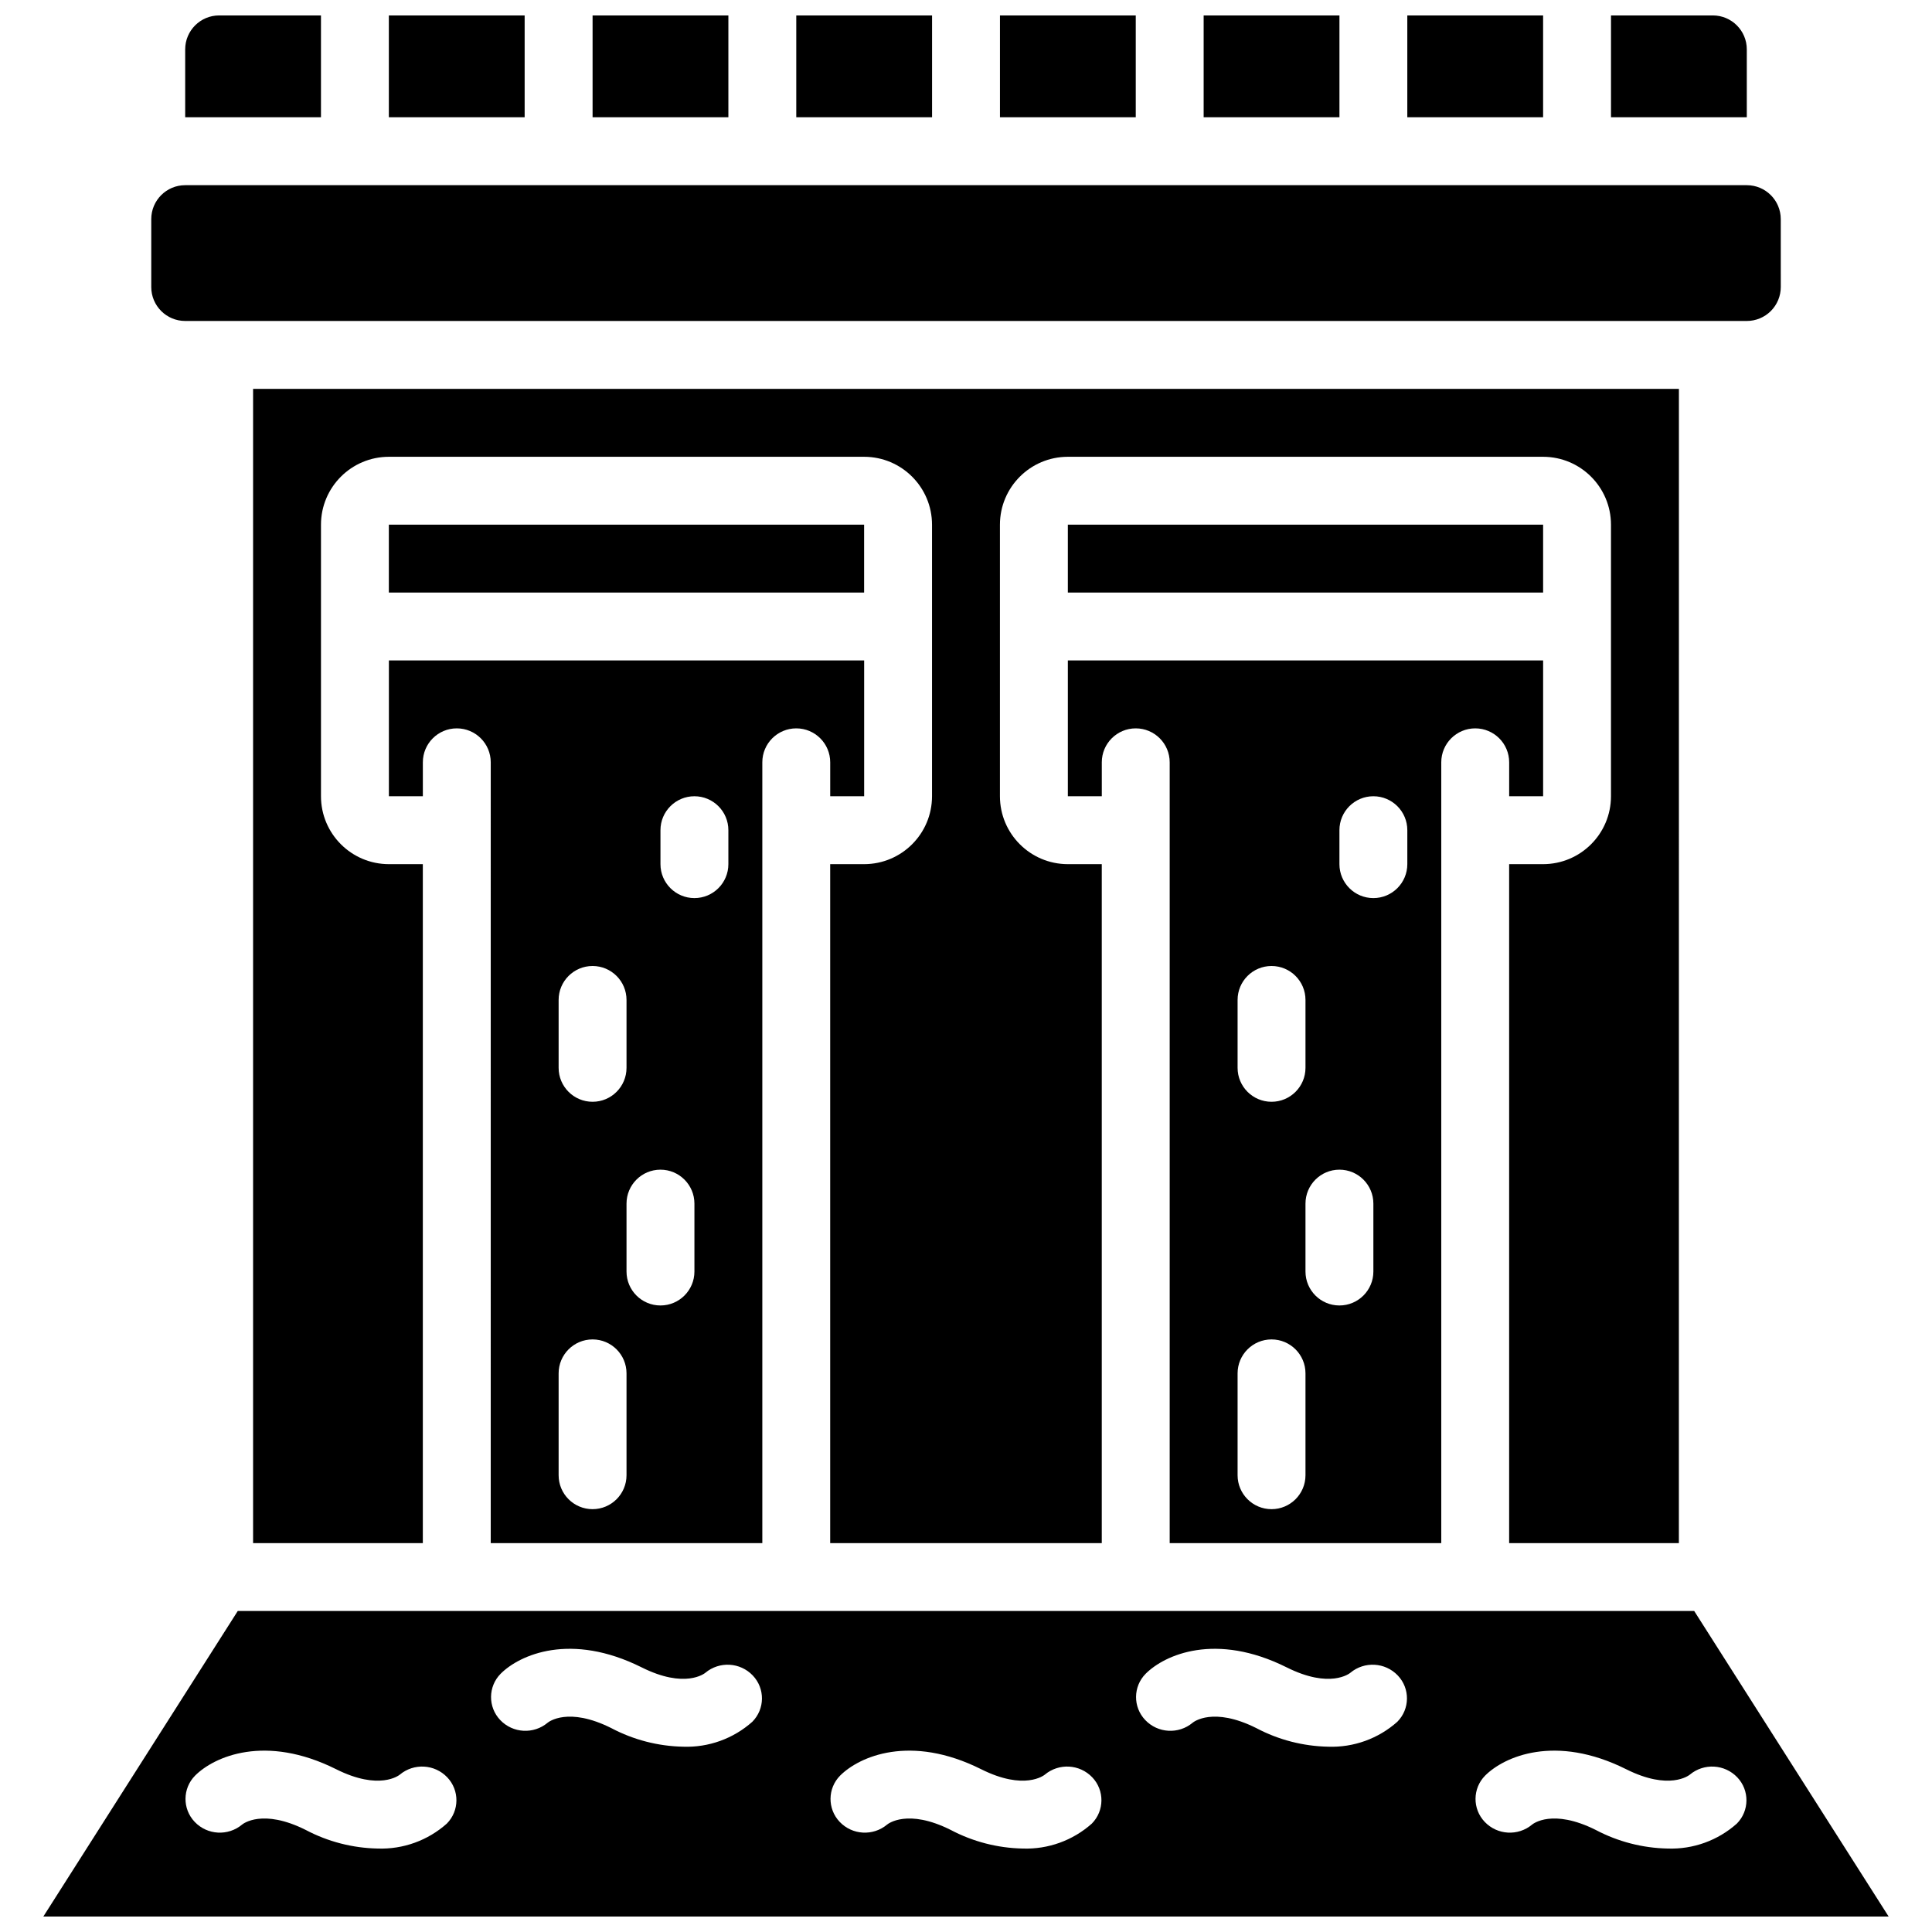
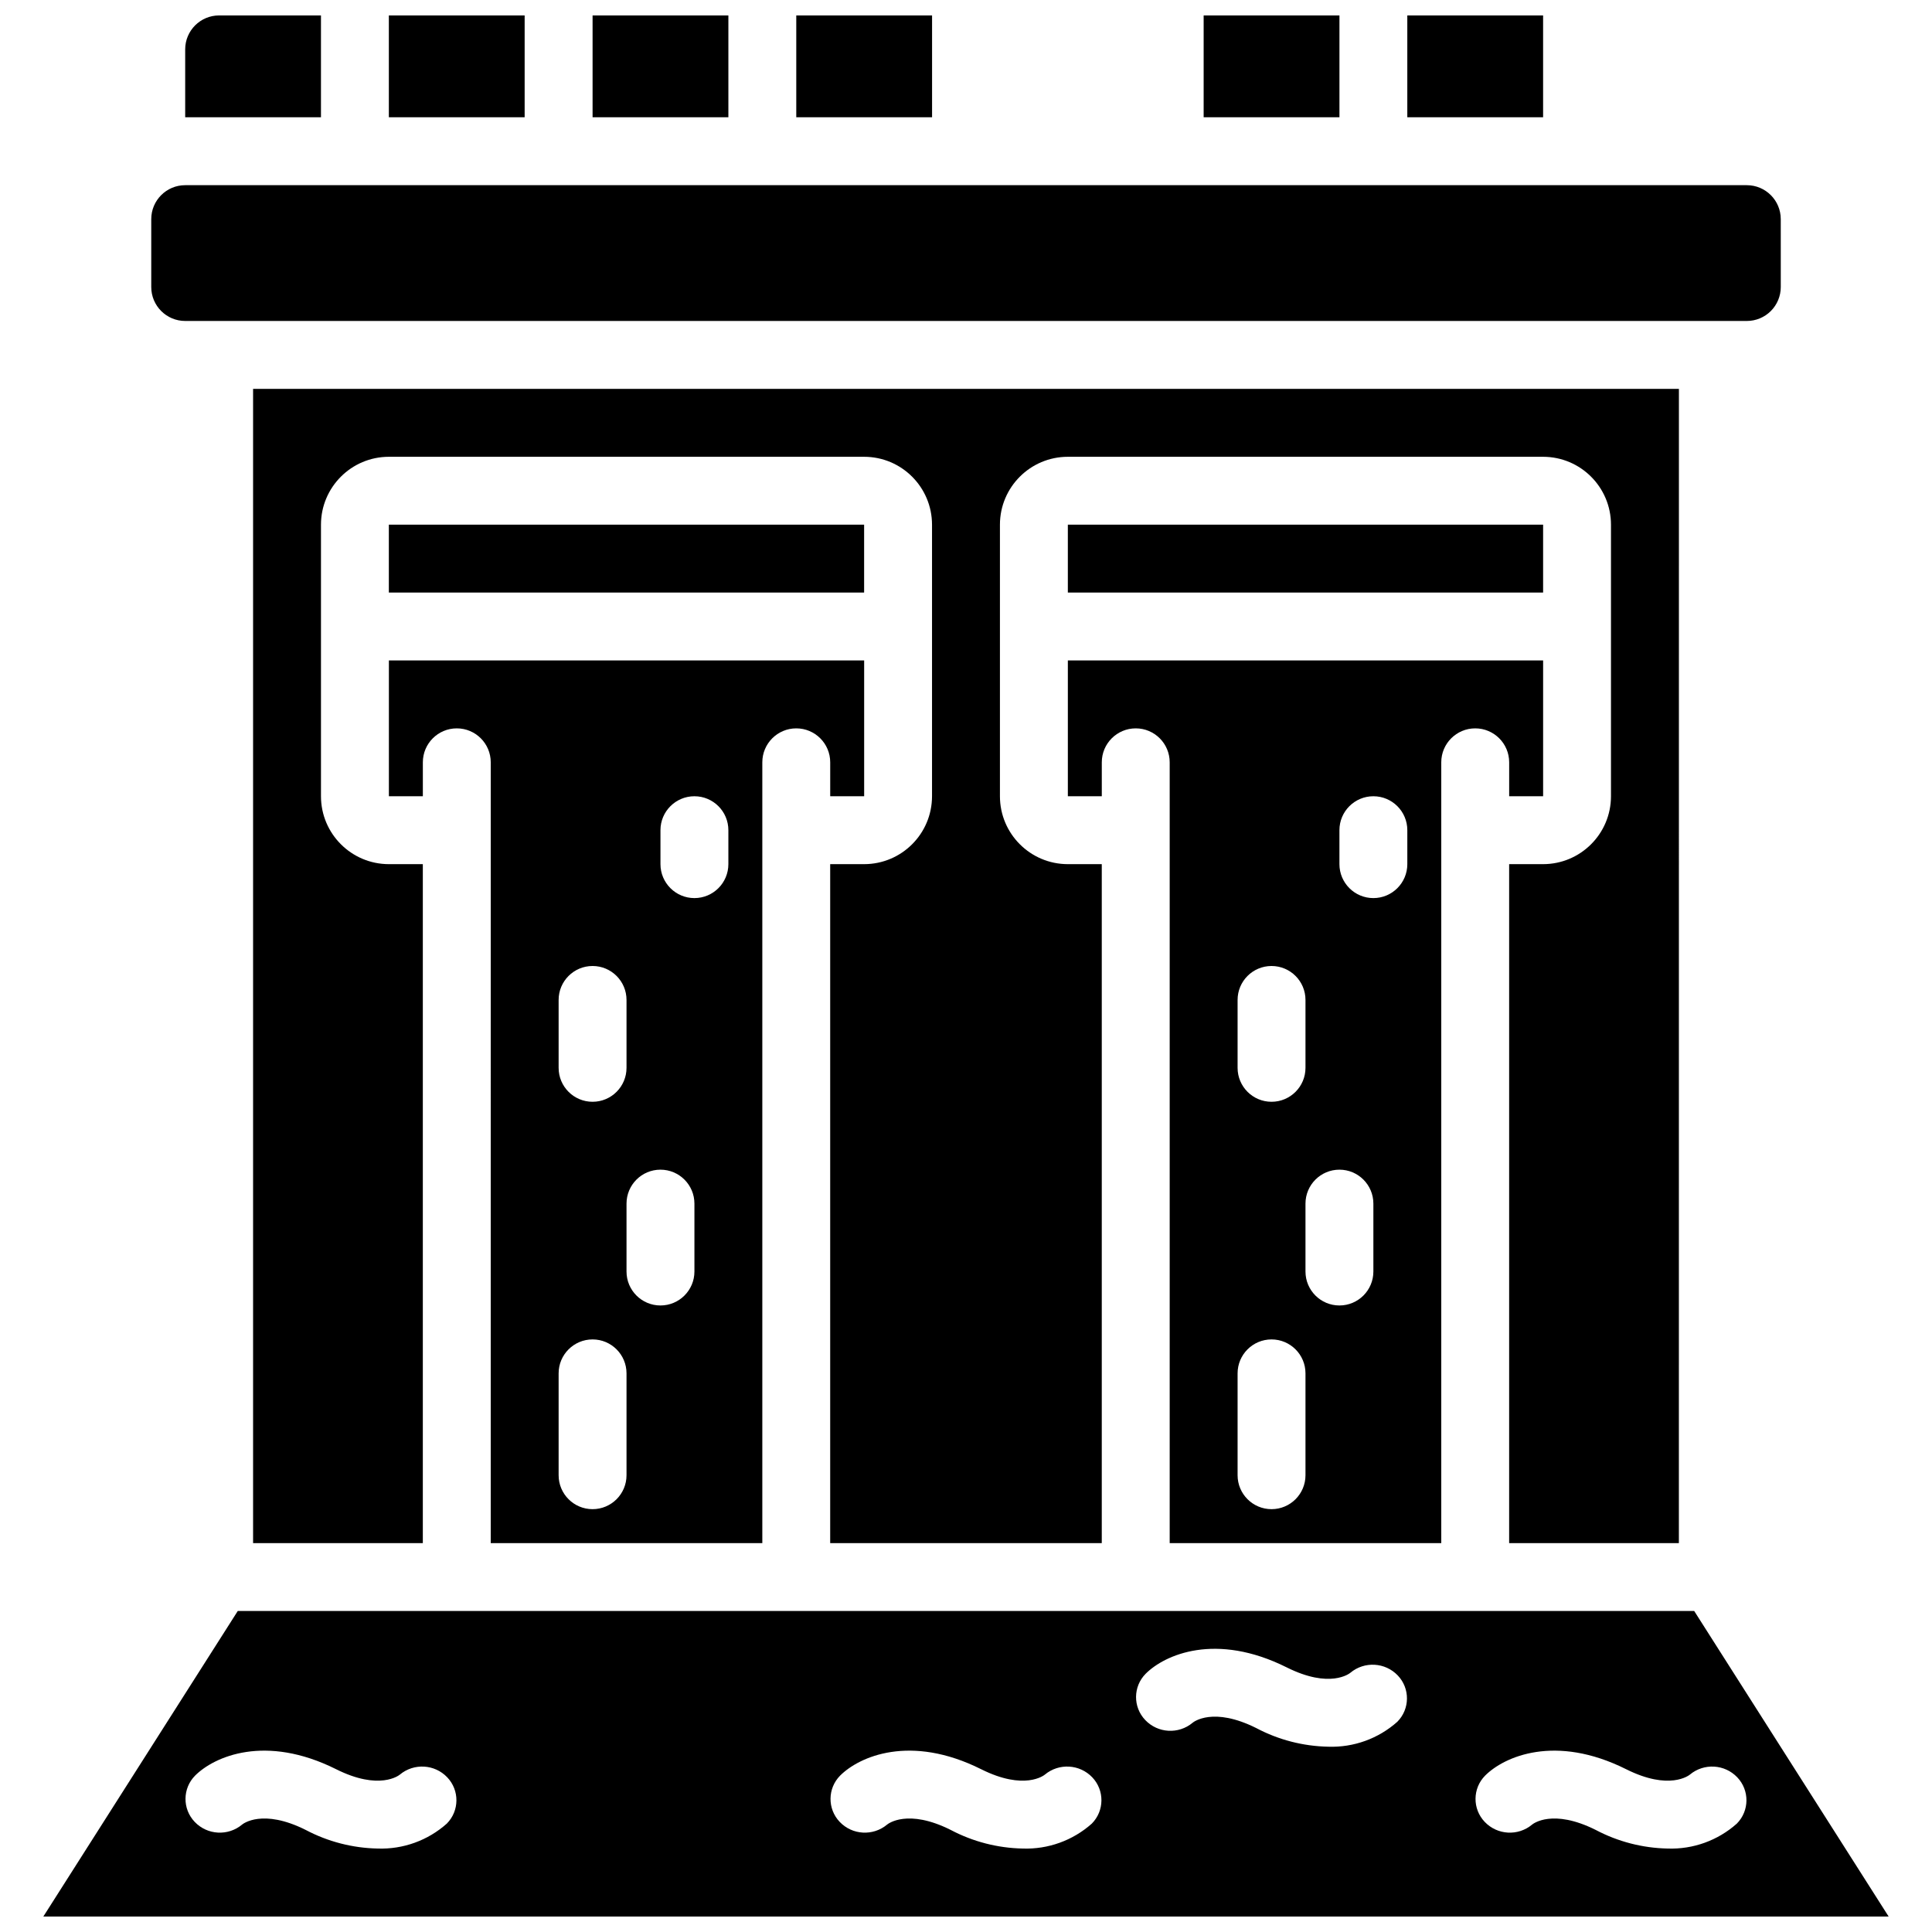
<svg xmlns="http://www.w3.org/2000/svg" width="800px" height="800px" version="1.1" viewBox="144 144 512 512">
  <defs>
    <clipPath id="i">
      <path d="m193 148.09h37v27.906h-37z" />
    </clipPath>
    <clipPath id="h">
      <path d="m247 148.09h37v27.906h-37z" />
    </clipPath>
    <clipPath id="g">
      <path d="m408 148.09h37v27.906h-37z" />
    </clipPath>
    <clipPath id="f">
      <path d="m301 148.09h37v27.906h-37z" />
    </clipPath>
    <clipPath id="e">
      <path d="m516 148.09h37v27.906h-37z" />
    </clipPath>
    <clipPath id="d">
      <path d="m570 148.09h37v27.906h-37z" />
    </clipPath>
    <clipPath id="c">
      <path d="m462 148.09h37v27.906h-37z" />
    </clipPath>
    <clipPath id="b">
      <path d="m355 148.09h37v27.906h-37z" />
    </clipPath>
    <clipPath id="a">
      <path d="m155 570h490v81.902h-490z" />
    </clipPath>
  </defs>
  <g clip-path="url(#i)">
    <path d="m229.06 148.09h-26.988c-4.969 0-8.996 4.027-8.996 8.996v17.992h35.984z" />
  </g>
  <path d="m597.92 229.06h9.008c2.387 0 4.676-0.949 6.363-2.637s2.633-3.977 2.633-6.363l-0.004-17.992c-0.004-4.969-4.031-8.992-9-8.992h-413.84c-4.969 0-8.996 4.027-8.996 8.996v17.992c0 4.969 4.027 8.996 8.996 8.996z" />
  <g clip-path="url(#h)">
    <path d="m247.05 148.09h35.988v26.988h-35.988z" />
  </g>
  <path d="m426.99 283.04h125.95v17.992h-125.95z" />
  <path d="m525.95 552.94v-206.92c0-4.969 4.031-8.996 9-8.996s8.996 4.027 8.996 8.996v8.996h8.996v-35.988h-125.95v35.988h8.996v-8.996c0-4.969 4.027-8.996 8.996-8.996s8.996 4.027 8.996 8.996v206.92zm-26.988-188.93c0-4.969 4.027-8.996 8.996-8.996s8.996 4.027 8.996 8.996v8.996c0 4.969-4.027 8.996-8.996 8.996s-8.996-4.027-8.996-8.996zm0 89.965c4.969 0 8.996 4.031 8.996 9v17.992c0 4.969-4.027 8.996-8.996 8.996s-8.996-4.027-8.996-8.996v-17.992c0-4.969 4.027-9 8.996-9zm-26.988-44.98c0-4.969 4.027-8.996 8.996-8.996s8.996 4.027 8.996 8.996v17.992c0 4.969-4.027 8.996-8.996 8.996s-8.996-4.027-8.996-8.996zm0 98.961c0-4.969 4.027-8.996 8.996-8.996s8.996 4.027 8.996 8.996v26.992c0 4.969-4.027 8.996-8.996 8.996s-8.996-4.027-8.996-8.996z" />
  <g clip-path="url(#g)">
-     <path d="m409 148.09h35.988v26.988h-35.988z" />
-   </g>
+     </g>
  <g clip-path="url(#f)">
    <path d="m301.04 148.09h35.988v26.988h-35.988z" />
  </g>
  <g clip-path="url(#e)">
    <path d="m516.95 148.09h35.988v26.988h-35.988z" />
  </g>
  <g clip-path="url(#d)">
-     <path d="m597.92 148.09h-26.988v26.988h35.988v-17.992c0-4.969-4.031-8.996-9-8.996z" />
-   </g>
+     </g>
  <path d="m588.93 247.05h-377.86v305.89h44.984v-179.93h-9c-9.93-0.008-17.98-8.059-17.992-17.992v-71.973c0.012-9.934 8.062-17.984 17.992-17.992h125.95c9.934 0.008 17.984 8.059 17.992 17.992v71.973c-0.008 9.934-8.059 17.984-17.992 17.992h-8.996v179.93h71.973v-179.93h-8.996c-9.934-0.008-17.984-8.059-17.992-17.992v-71.973c0.008-9.934 8.059-17.984 17.992-17.992h125.95c9.934 0.008 17.984 8.059 17.992 17.992v71.973c-0.008 9.934-8.059 17.984-17.992 17.992h-8.996v179.93h44.98z" />
  <g clip-path="url(#c)">
    <path d="m462.98 148.09h35.988v26.988h-35.988z" />
  </g>
  <g clip-path="url(#b)">
    <path d="m355.02 148.09h35.988v26.988h-35.988z" />
  </g>
  <path d="m274.05 552.94h71.973v-206.92c0-4.969 4.027-8.996 8.996-8.996s8.996 4.027 8.996 8.996v8.996h8.996v-35.988h-125.95v35.988h9v-8.996c0-4.969 4.027-8.996 8.996-8.996s8.996 4.027 8.996 8.996zm44.98-188.93c0-4.969 4.031-8.996 9-8.996s8.996 4.027 8.996 8.996v8.996c0 4.969-4.027 8.996-8.996 8.996s-9-4.027-9-8.996zm0 89.965c4.969 0 9 4.031 9 9v17.992c0 4.969-4.031 8.996-9 8.996s-8.996-4.027-8.996-8.996v-17.992c0-4.969 4.027-9 8.996-9zm-26.988-44.98c0-4.969 4.027-8.996 8.996-8.996s8.996 4.027 8.996 8.996v17.992c0 4.969-4.027 8.996-8.996 8.996s-8.996-4.027-8.996-8.996zm0 98.961c0-4.969 4.027-8.996 8.996-8.996s8.996 4.027 8.996 8.996v26.992c0 4.969-4.027 8.996-8.996 8.996s-8.996-4.027-8.996-8.996z" />
  <path d="m247.05 283.04h125.95v17.992h-125.95z" />
  <g clip-path="url(#a)">
-     <path d="m592.98 570.93h-385.97l-51.523 80.969h489.02zm-330.57 56.344c-5.027 4.477-11.59 6.848-18.32 6.609-6.648-0.129-13.176-1.816-19.055-4.922-11.469-5.75-16.664-1.609-16.871-1.434-3.723 3.113-9.223 2.805-12.57-0.711-3.289-3.445-3.238-8.883 0.113-12.266 5.039-5.043 18.586-11.078 37.375-1.688 11.48 5.742 16.66 1.609 16.875 1.434 3.723-3.106 9.219-2.797 12.566 0.711 3.289 3.445 3.238 8.883-0.113 12.266zm80.969-26.992c-5.027 4.481-11.59 6.848-18.316 6.613-6.652-0.129-13.18-1.816-19.059-4.926-11.473-5.746-16.66-1.609-16.871-1.43-3.723 3.117-9.223 2.805-12.57-0.711-3.285-3.449-3.234-8.883 0.113-12.266 5.039-5.055 18.582-11.074 37.375-1.688 11.48 5.742 16.66 1.613 16.875 1.43 3.723-3.106 9.219-2.797 12.566 0.715 3.289 3.445 3.238 8.879-0.113 12.262zm89.965 26.992c-5.027 4.477-11.586 6.848-18.316 6.609-6.648-0.129-13.176-1.816-19.059-4.922-11.469-5.75-16.66-1.609-16.871-1.434-3.723 3.113-9.223 2.805-12.57-0.711-3.285-3.445-3.234-8.883 0.117-12.266 5.043-5.043 18.586-11.078 37.375-1.688 11.477 5.742 16.656 1.609 16.871 1.434 3.727-3.106 9.219-2.797 12.57 0.711 3.285 3.445 3.234 8.883-0.117 12.266zm80.969-26.992c-5.027 4.481-11.586 6.848-18.316 6.613-6.648-0.129-13.176-1.816-19.055-4.926-11.473-5.746-16.664-1.609-16.875-1.43-3.719 3.117-9.223 2.805-12.566-0.711-3.289-3.449-3.238-8.883 0.113-12.266 5.043-5.055 18.586-11.074 37.375-1.688 11.477 5.742 16.656 1.613 16.871 1.43 3.723-3.106 9.219-2.797 12.57 0.715 3.285 3.445 3.234 8.879-0.117 12.262zm71.648 33.602c-6.648-0.129-13.176-1.816-19.055-4.922-11.484-5.75-16.664-1.609-16.875-1.434-3.719 3.113-9.219 2.805-12.566-0.711-3.289-3.445-3.238-8.883 0.113-12.266 5.035-5.043 18.59-11.078 37.375-1.688 11.48 5.742 16.652 1.609 16.875 1.434 3.723-3.106 9.215-2.797 12.566 0.711 3.289 3.445 3.238 8.883-0.113 12.266-5.027 4.477-11.59 6.848-18.32 6.609z" />
+     <path d="m592.98 570.93h-385.97l-51.523 80.969h489.02zm-330.57 56.344c-5.027 4.477-11.59 6.848-18.32 6.609-6.648-0.129-13.176-1.816-19.055-4.922-11.469-5.75-16.664-1.609-16.871-1.434-3.723 3.113-9.223 2.805-12.57-0.711-3.289-3.445-3.238-8.883 0.113-12.266 5.039-5.043 18.586-11.078 37.375-1.688 11.48 5.742 16.66 1.609 16.875 1.434 3.723-3.106 9.219-2.797 12.566 0.711 3.289 3.445 3.238 8.883-0.113 12.266zm80.969-26.992zm89.965 26.992c-5.027 4.477-11.586 6.848-18.316 6.609-6.648-0.129-13.176-1.816-19.059-4.922-11.469-5.75-16.66-1.609-16.871-1.434-3.723 3.113-9.223 2.805-12.57-0.711-3.285-3.445-3.234-8.883 0.117-12.266 5.043-5.043 18.586-11.078 37.375-1.688 11.477 5.742 16.656 1.609 16.871 1.434 3.727-3.106 9.219-2.797 12.57 0.711 3.285 3.445 3.234 8.883-0.117 12.266zm80.969-26.992c-5.027 4.481-11.586 6.848-18.316 6.613-6.648-0.129-13.176-1.816-19.055-4.926-11.473-5.746-16.664-1.609-16.875-1.43-3.719 3.117-9.223 2.805-12.566-0.711-3.289-3.449-3.238-8.883 0.113-12.266 5.043-5.055 18.586-11.074 37.375-1.688 11.477 5.742 16.656 1.613 16.871 1.43 3.723-3.106 9.219-2.797 12.57 0.715 3.285 3.445 3.234 8.879-0.117 12.262zm71.648 33.602c-6.648-0.129-13.176-1.816-19.055-4.922-11.484-5.75-16.664-1.609-16.875-1.434-3.719 3.113-9.219 2.805-12.566-0.711-3.289-3.445-3.238-8.883 0.113-12.266 5.035-5.043 18.59-11.078 37.375-1.688 11.48 5.742 16.652 1.609 16.875 1.434 3.723-3.106 9.215-2.797 12.566 0.711 3.289 3.445 3.238 8.883-0.113 12.266-5.027 4.477-11.59 6.848-18.32 6.609z" />
  </g>
</svg>